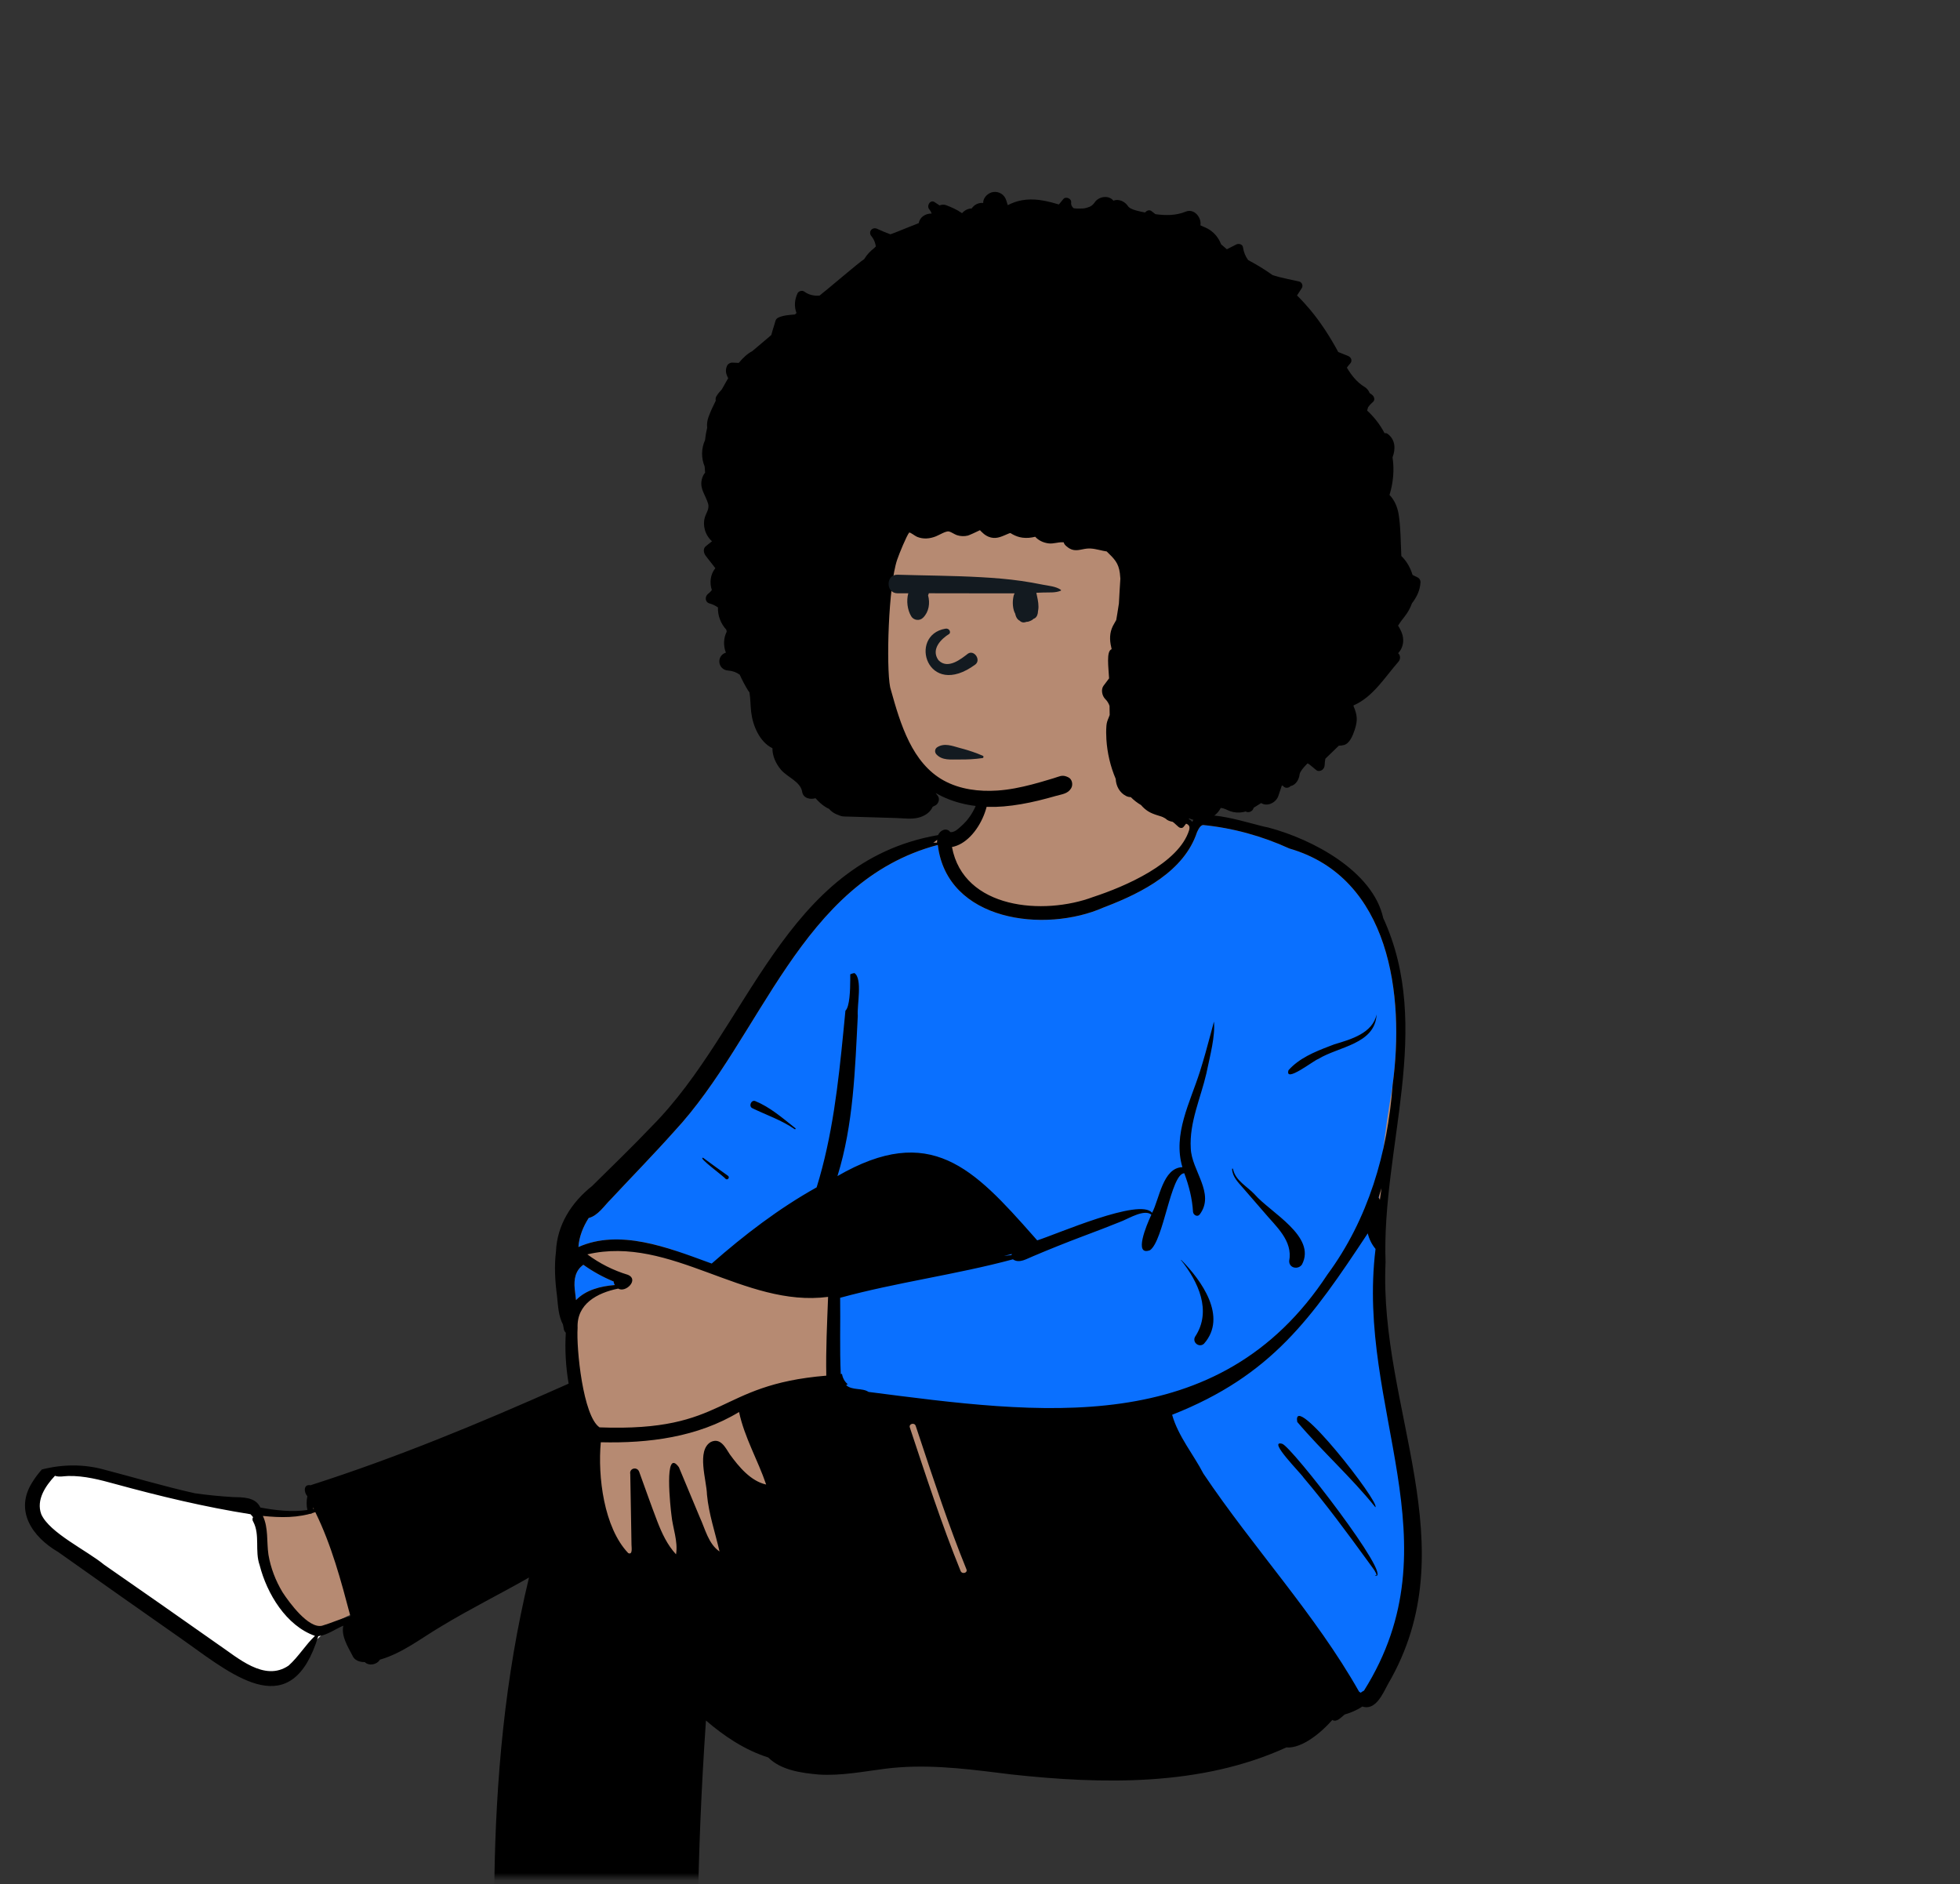
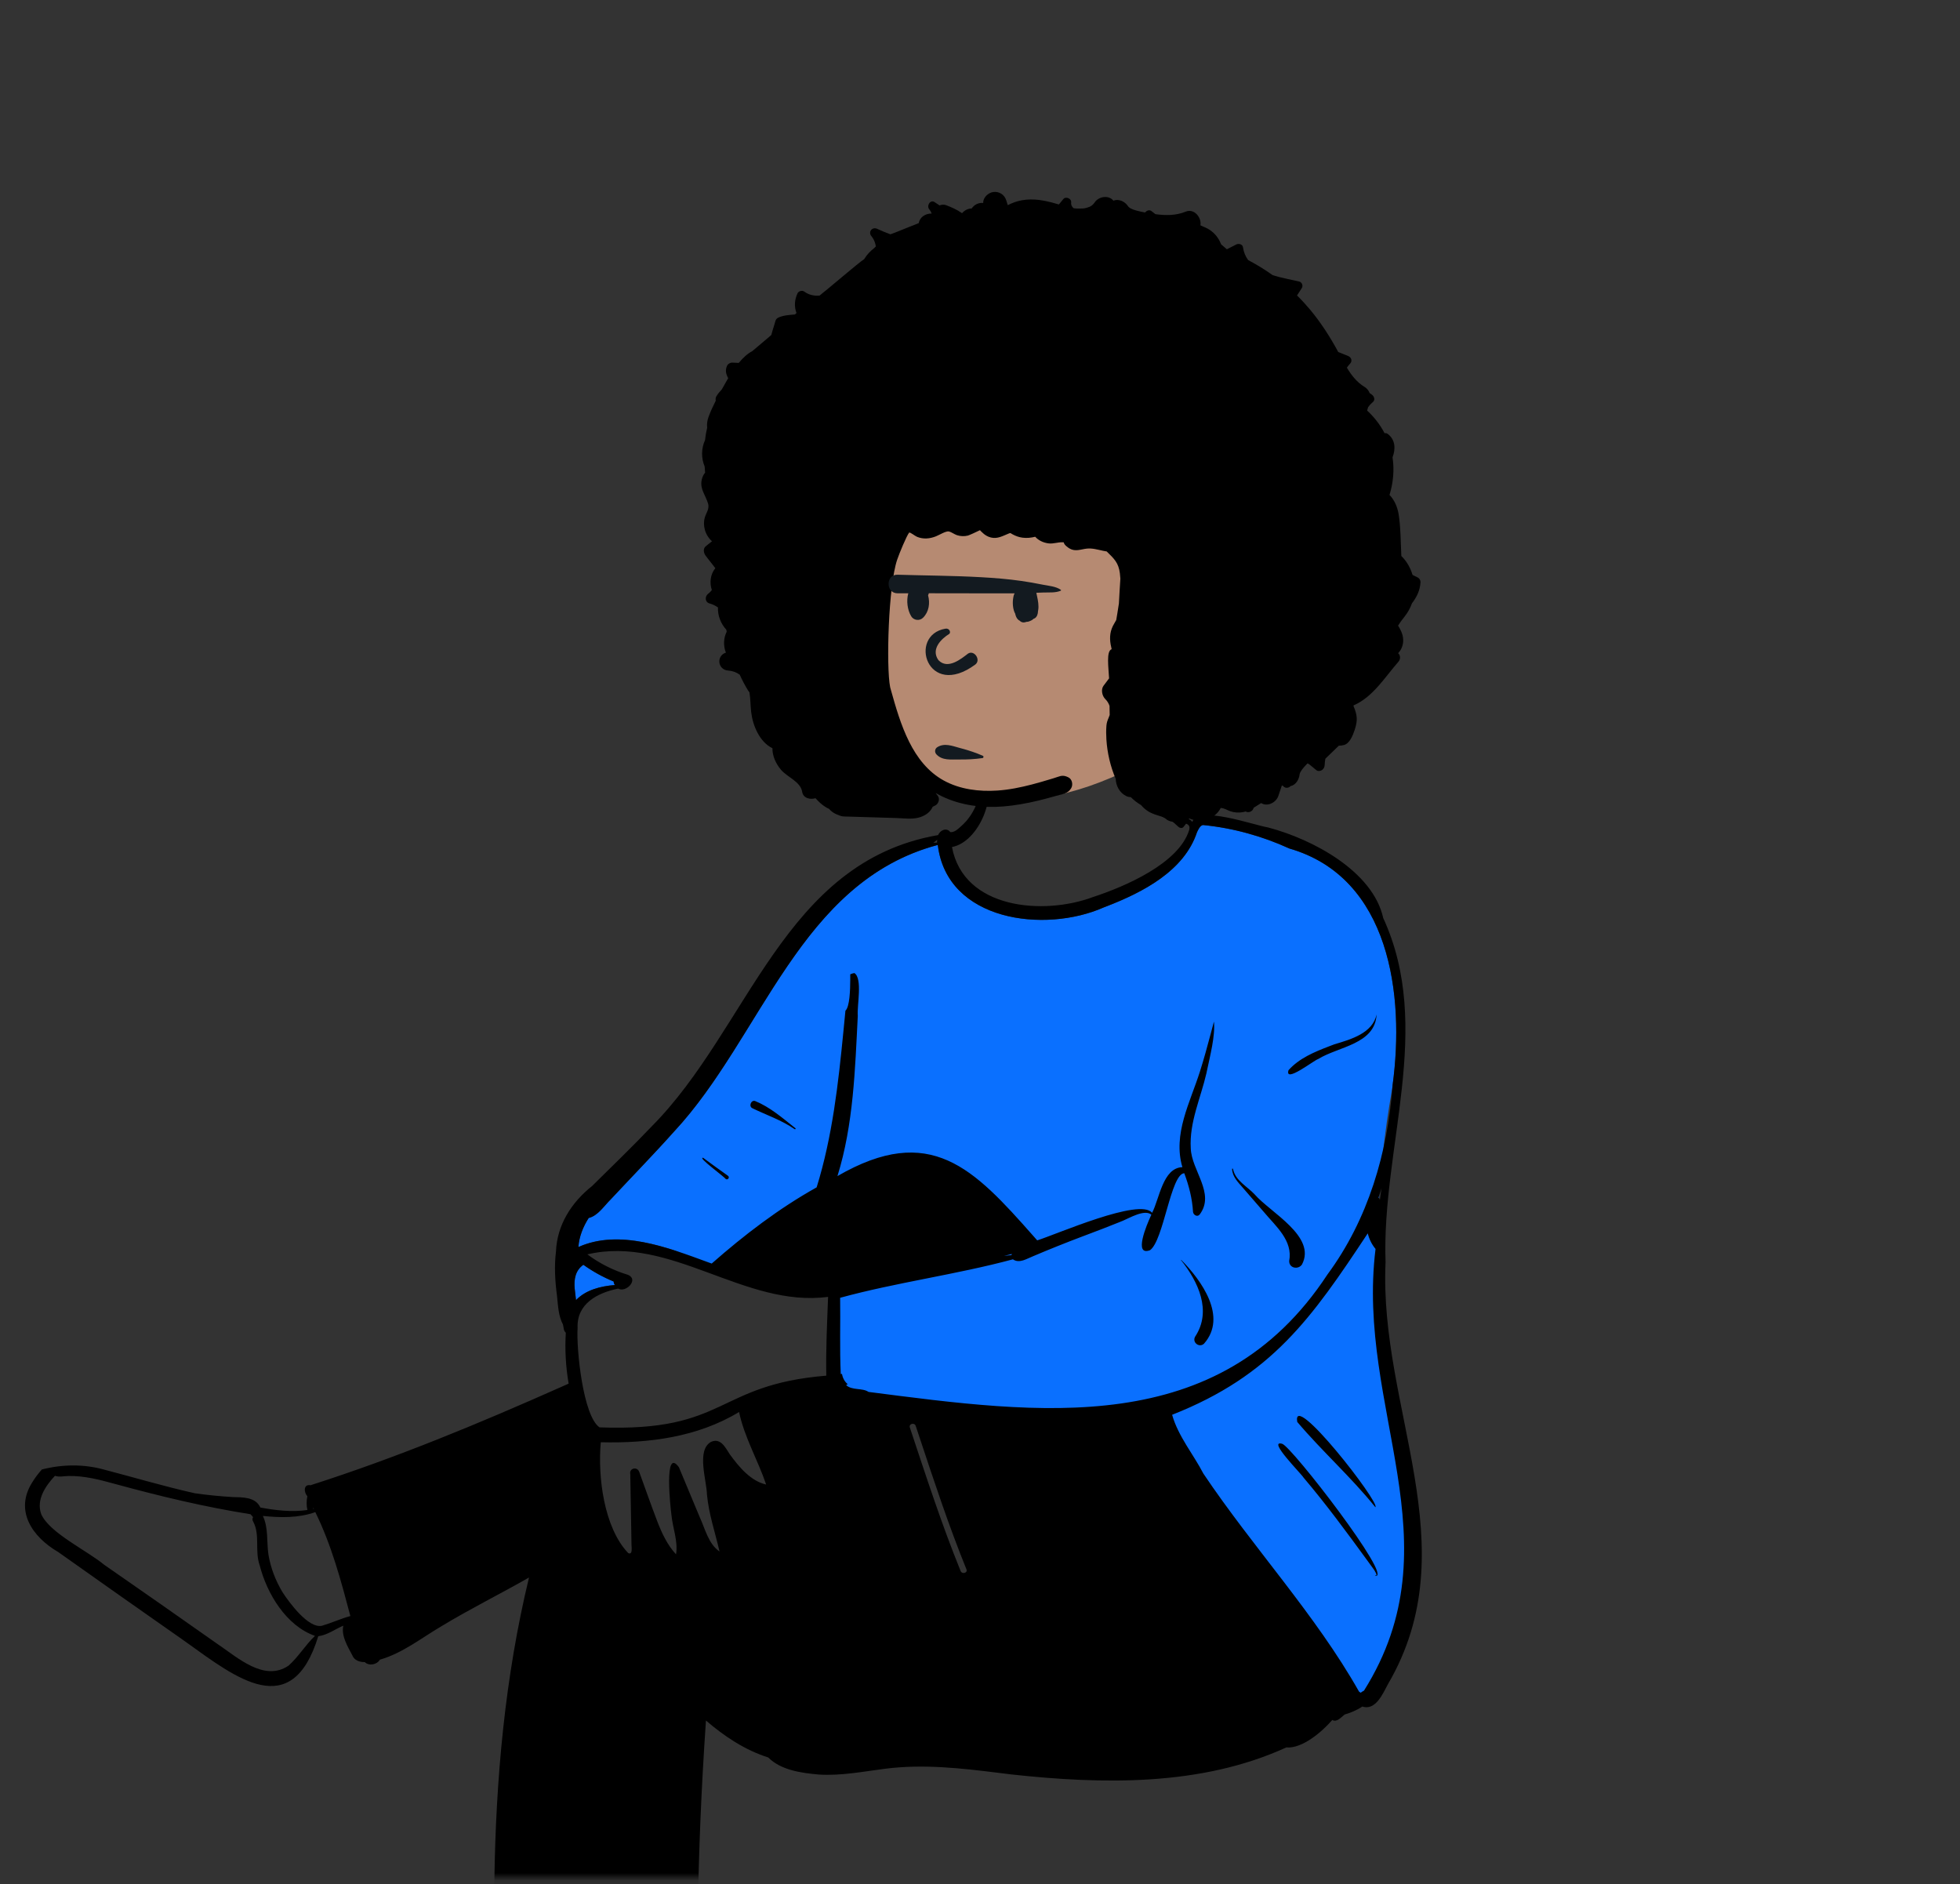
<svg xmlns="http://www.w3.org/2000/svg" width="259" height="249" viewBox="0 0 259 249" fill="none">
  <rect x="0" y="0" width="259" height="249" fill="#333333" stroke="none" />
  <mask id="mask0" mask-type="alpha" maskUnits="userSpaceOnUse" x="0" y="0" width="259" height="249">
    <path d="M0 10C0 4.477 4.477 0 10 0H209C236.614 0 259 22.386 259 50V198.122C259 225.736 236.614 248.122 209 248.122H50C22.386 248.122 0 225.736 0 198.122V10Z" fill="#DDE9FB" />
  </mask>
  <g mask="url(#mask0)">
-     <path fill-rule="evenodd" clip-rule="evenodd" d="M5.649 194.662C6.64 194.378 7.879 194.305 8.964 194.253C12.798 194.028 16.707 195.853 20.467 196.676C22.113 197.082 23.855 197.56 25.616 197.917C27.18 198.129 28.796 198.288 30.421 198.389C31.734 198.428 33.263 198.328 33.711 199.707C36.352 200.218 38.689 200.43 41.205 199.996C40.97 199.195 40.835 198.358 41.079 197.496C40.956 197.291 40.789 197.015 40.699 196.828H41.002C45.419 195.063 50.196 193.857 54.637 192.027C60.433 189.941 68.969 185.911 75.666 183.158C75.212 180.675 75.044 178.153 75.237 175.7L74.967 175.483C74.879 175.001 74.742 174.424 74.493 173.988C74.177 173.15 74.169 172.008 74.044 171.062C73.782 169.211 73.608 166.425 74.084 164.228C74.292 161.248 76.303 158.951 78.472 157.108C81.135 154.479 83.801 151.913 86.4 149.181C100.788 134.535 101.925 116.088 124.448 110.481L124.459 110.394C124.636 110.196 124.709 110.039 124.911 110.352C125.655 110.067 126.582 110.091 127.205 109.61C128.31 108.603 129.095 107.44 129.608 106.061C130.003 103.453 129.723 99.433 132.011 97.764C134.552 96.244 148.055 95.162 149.219 98.486C149.942 99.163 150.27 100.024 150.496 101.078C151.249 102.499 151.723 104.075 152.481 105.518C154.092 108.754 155.137 108.037 157.981 108.776C158.29 108.089 159.228 108.228 159.911 108.327C168.183 109.488 178.269 112.657 181.811 120.421L181.51 120.383C187.624 131.854 183.659 146.441 182.565 158.597C181.681 169.402 182.692 180.259 185.096 190.338C188.046 201.03 188.216 212.99 182.362 222.668C181.767 223.776 181.042 225.342 179.76 224.647C179.058 225.177 178.269 225.543 177.179 225.863C176.879 226.08 176.567 226.446 176.253 226.602C176.238 226.623 175.732 226.332 175.705 226.324C174.748 227.688 122.198 232.246 116.745 232.953C111.941 233.532 105.592 235.009 101.677 231.548C98.441 230.625 95.056 228.222 92.47 225.835C90.901 248.559 90.033 295.098 88.633 295.422C88.02 295.629 87.193 295.878 86.5 296.076C86.496 297.709 86.374 299.564 86.503 301.169C86.718 302.982 87.262 305.122 87.509 307.027C88.568 306.957 88.879 308.018 89.003 308.738C89.917 314.692 89.89 319.491 89.824 326.035C79.073 332.359 66.472 335.837 54.375 339.924C53.216 340.793 50.706 339.853 49.367 339.618C44.722 338.704 39.444 336.003 40.617 331.05C41.475 327.32 45.08 325.174 48.114 322.98C51.434 320.578 54.933 318.179 57.986 315.319C60.435 313.015 62.264 311.228 64.307 308.628C65.213 307.418 66.179 305.432 67.397 304.54C66.11 303.015 68.711 304.445 69.696 304.533C70.275 301.81 70.993 299.195 71.853 296.583L71.017 296.62C68.272 294.06 66.733 281.769 66.541 278.122C65.165 254.351 65.198 226.953 70.718 206.934C66.525 209.512 61.927 211.666 57.757 214.216C55.127 215.755 52.459 217.891 49.511 218.637C49.319 219.187 48.616 219.401 48.233 218.862C47.705 218.927 47.025 218.709 46.967 218.468C46.428 217.367 45.646 216.179 45.74 214.982C45.74 214.982 46.464 213.305 46.464 213.305C44.842 213.963 43.079 215.349 41.347 215.476C37.85 227.137 30.96 220.604 24.329 216.066C20.328 213.274 15.951 210.19 11.74 207.213C8.167 204.375 1.191 201.682 4.611 196.06" fill="#B68A72" />
    <path fill-rule="evenodd" clip-rule="evenodd" d="M158.282 109.747C158.451 109.409 158.653 109.082 158.964 109.017C162.887 109.403 166.773 110.471 170.379 112.121C183.707 115.964 185.629 131.547 184.026 143.355C184.01 143.57 183.934 144.023 183.819 144.704C183.255 148.05 181.762 156.914 181.906 170.3C181.964 175.647 183.247 181.236 184.524 186.795C185.798 192.338 187.064 197.853 187.102 203.07C187.171 212.66 182.404 221.425 180.55 223.614C177.002 227.807 170.507 218.771 163.254 208.679C155.465 197.841 146.8 185.785 139.968 187.589C136.101 188.61 116.808 186.898 110.487 185.177C110.062 185.062 110.125 179.989 110.177 175.799C110.214 172.809 110.246 170.269 110.09 170.3C103.854 171.557 93.799 167.228 90.231 165.692C89.619 165.428 89.198 165.247 89.02 165.19C84.84 163.855 80.382 163.018 76.433 164.781C76.523 163.413 77.052 162.104 77.789 160.947C78.699 160.722 79.376 159.955 80.023 159.221C80.25 158.963 80.474 158.71 80.703 158.485C81.674 157.443 82.654 156.41 83.635 155.376C85.47 153.44 87.306 151.504 89.083 149.513C92.991 145.314 96.144 140.209 99.302 135.097C105.541 124.995 111.798 114.867 123.924 111.649C125.131 121.747 138.065 123.358 145.86 119.902L146.155 119.789L146.447 119.676C151.218 117.807 156.51 114.999 158.177 109.966L158.248 109.818L158.282 109.747ZM75.943 170.3C75.823 169.016 76.043 167.868 77.086 167.126C78.335 168.016 79.674 168.756 81.092 169.339C81.087 169.502 81.167 169.677 81.239 169.805C79.372 169.953 77.427 170.435 76.117 171.795C76.053 171.298 75.991 170.799 75.943 170.3Z" fill="#0A70FF" />
-     <path fill-rule="evenodd" clip-rule="evenodd" d="M67.244 304.976L67.068 305.223C60.634 314.238 53.516 321.025 45.962 324.5L45.708 324.616L45.684 324.63C43.53 325.886 41.743 327.878 41.041 329.924C40.221 332.318 40.915 334.576 43.246 336.226L43.317 336.276L43.329 336.284C46.263 338.199 49.725 339.39 53.126 339.628L53.252 339.636L53.417 339.646L53.558 339.56C54.46 339.004 55.328 338.684 57.181 338.153L57.962 337.93L58.285 337.835L58.445 337.788C59.121 337.585 59.575 337.431 60.05 337.239L60.201 337.177L60.706 337.007C69.777 333.938 78.737 330.423 87.556 326.477L88.074 326.245L88.869 325.886L88.887 325.573C89.291 318.717 89.274 313.245 88.7 308.089L88.681 307.921L87.646 308.019C87.798 310.029 85.784 311.729 83.881 311.088L83.823 311.068L83.797 311.059L83.718 311.034C83.181 310.862 82.736 310.612 81.943 310.073L81.356 309.672L81.207 309.572L81.099 309.5C81.046 309.466 80.996 309.434 80.944 309.401L80.871 309.355C77.614 307.319 74.107 305.946 70.546 305.363C70.252 305.309 69.949 305.264 69.618 305.222L69.251 305.179L68.874 305.139L67.703 305.025L67.244 304.976ZM7.114 194.41L6.881 194.659C6.109 195.484 5.524 196.293 5.153 197.127C4.691 198.167 4.593 199.198 4.938 200.194L4.965 200.271L4.972 200.286C5.551 201.614 6.909 202.788 9.509 204.5L9.904 204.758C10.32 205.028 11.444 205.752 11.784 205.977L11.934 206.077C12.545 206.485 13.005 206.815 13.372 207.115L13.433 207.165L14.302 207.769L16.09 209.012L17.416 209.935L18.329 210.572C21.818 213.004 25.186 215.366 28.476 217.687L28.643 217.8L28.774 217.89L28.963 218.022L29.23 218.211L30.115 218.843L30.292 218.968L30.466 219.091L30.643 219.213L30.822 219.335L30.997 219.454C32.796 220.657 34.122 221.253 35.534 221.335C36.539 221.394 37.487 221.146 38.368 220.561L38.431 220.519L38.458 220.5L38.553 220.415L38.632 220.343L38.71 220.27L38.786 220.198C39.191 219.807 39.559 219.384 40.136 218.67L40.623 218.065L40.817 217.826L40.961 217.652L41.063 217.529C41.379 217.153 41.619 216.891 41.891 216.627L41.981 216.54L42.594 215.956L41.794 215.675C38.568 214.542 35.93 210.94 34.846 206.816L34.808 206.668L34.8 206.645C34.604 206.095 34.533 205.531 34.514 204.61L34.505 203.908L34.5 203.676L34.496 203.52L34.491 203.367C34.45 202.264 34.328 201.637 33.979 200.942L33.935 200.855L33.92 200.827L33.902 200.802C33.88 200.77 33.878 200.765 33.887 200.749L34.071 200.437L33.853 200.159C33.756 200.036 33.65 199.914 33.526 199.784L33.472 199.728L33.352 199.603L33.18 199.576C27.782 198.723 22.241 197.467 15.64 195.67L14.975 195.488L14.644 195.399L14.421 195.34L14.2 195.282C12.016 194.715 10.683 194.497 9.158 194.516L9.028 194.518C8.887 194.521 8.767 194.529 8.563 194.547L8.352 194.567L8.255 194.575L8.161 194.582C7.818 194.605 7.636 194.592 7.457 194.532L7.435 194.525L7.114 194.41Z" fill="white" />
-     <path fill-rule="evenodd" clip-rule="evenodd" d="M155.949 108.064C152.572 107.244 151.995 99.157 149.955 100.309C148.777 101.333 150.705 103.265 151.046 104.42L151.196 104.714C151.888 106.06 152.67 107.402 154.034 108.178C154.91 109.099 157.53 108.194 157.145 109.662C155.8 114.086 148.661 117.15 144.453 118.527C137.913 120.981 127.333 120.15 125.796 111.926C129.383 111.27 132.036 104.805 129.825 102.114C129.749 104.728 129.034 107.426 126.979 109.198L126.866 109.302C126.504 109.631 126.036 110.025 125.569 109.951C125.114 109.318 124.231 109.679 123.971 110.347C103.546 113.873 98.996 135.875 86.133 148.826C83.564 151.527 80.878 154.114 78.227 156.734C75.519 158.88 73.603 161.871 73.469 165.384C73.227 167.337 73.347 169.293 73.606 171.249L73.624 171.426C73.744 172.639 73.815 173.941 74.393 175.018C74.493 175.383 74.452 175.844 74.768 176.101C74.63 178.334 74.762 180.606 75.14 182.832L74.154 183.271C63.31 188.095 52.341 192.642 41.034 196.258C40.068 196.082 40.147 197.205 40.614 197.715C40.491 198.315 40.478 198.939 40.623 199.532C38.552 199.829 36.449 199.582 34.405 199.205C33.758 197.783 32.041 197.859 30.712 197.819C29.062 197.716 27.415 197.555 25.777 197.326C21.74 196.426 17.776 195.241 13.779 194.199C11.104 193.448 8.219 193.483 5.535 194.175C5.08 194.685 4.659 195.23 4.303 195.809C1.85 199.608 4.267 203.089 7.691 205.084C13.185 208.973 18.68 212.858 24.199 216.711L24.599 216.997C31.165 221.69 38.551 227.631 42.057 216.208C43.236 216.07 44.268 215.28 45.366 214.814C45.071 216.184 45.953 217.569 46.561 218.744C46.823 219.414 47.539 219.634 48.2 219.628C48.765 220.183 49.827 219.964 50.197 219.307C53.199 218.449 55.678 216.445 58.335 214.889C62.112 212.598 66.075 210.644 69.906 208.45C63.541 234.771 65.098 262.188 66.792 288.98L66.804 289.222C67.014 293.134 67.912 294.984 71.16 297.382C70.594 299.106 70.088 300.837 69.702 302.611C69.566 303.022 68.938 302.635 68.933 303.2C67.779 302.93 65.434 303.219 66.252 304.813C63.935 306.755 62.366 309.386 60.335 311.6C56.758 315.882 52.082 319.069 47.497 322.21C36.957 327.573 36.353 336.868 48.685 340.044L48.808 340.073C50.506 340.481 52.552 341.414 54.198 340.628C56.66 340.155 59.104 339.196 61.514 338.466C71.215 335.26 80.704 331.506 89.897 327.191C90.231 327.034 90.419 326.676 90.428 326.318C90.326 323.357 91.13 307.134 88.057 306.785C87.371 303.471 87.263 300.05 87.387 296.667C88.385 296.354 89.393 296.052 90.425 295.856C91.428 295.54 92.996 295.47 93.667 294.658C93.909 294.571 94.086 294.356 94.049 294.016C93.507 288.932 93.095 283.835 92.794 278.731C91.766 261.615 92.115 244.446 93.287 227.349C95.701 229.433 98.451 231.259 101.514 232.23C103.204 233.922 105.915 234.284 108.222 234.489C111.189 234.673 114.104 234.081 117.033 233.713C122.005 233.087 126.943 233.641 131.88 234.254L133.567 234.464C145.652 235.788 158.713 236.062 169.977 230.903C172.098 231.091 174.731 228.802 176.054 227.272C176.638 227.633 177.212 226.929 177.678 226.558C178.446 226.325 179.317 225.991 180.015 225.502C181.784 226.08 182.738 223.786 183.41 222.539C194.074 204.301 182.197 186.147 183.091 166.807C182.55 151.645 189.475 135.848 182.782 121.306C181.428 115.152 173.509 110.899 167.549 109.335C165.628 109.018 158.356 106.392 157.556 108.6C157.177 108.103 156.53 108.066 155.949 108.064ZM67.491 305.524C68.49 305.631 69.465 305.692 70.452 305.873C74.058 306.464 77.497 307.858 80.595 309.795C81.599 310.42 82.494 311.207 83.646 311.555C86.012 312.413 88.338 310.283 88.164 307.979C88.824 313.768 88.711 319.724 88.368 325.542C79.113 329.724 69.65 333.452 60.016 336.691C57.846 337.599 55.277 337.89 53.285 339.118C49.887 338.904 46.467 337.712 43.613 335.849C38.879 332.569 42.022 327.366 45.946 325.077C54.584 321.184 61.937 313.305 67.491 305.524ZM86.417 296.962C86.598 298.678 85.293 301.351 85.477 304.771C85.618 305.839 85.952 306.958 85.836 308.03C85.305 312.007 80.993 306.953 79.211 306.399C76.681 305.01 73.932 304.064 71.107 303.547C71.124 302.63 71.733 302.263 71.812 301.357C71.927 300.022 71.921 298.739 71.981 297.391C75.656 299.06 82.52 297.88 86.417 296.962ZM66.62 305.264C66.684 305.307 66.751 305.343 66.821 305.375C66.31 305.993 65.868 306.678 65.262 307.21L65.52 306.81C65.865 306.276 66.218 305.745 66.62 305.264ZM180.74 162.975C180.925 163.727 181.263 164.433 181.768 165.034C179.159 186.156 192.58 203.764 180.241 223.402C180.085 223.475 179.943 223.565 179.805 223.678C179.733 223.63 179.66 223.579 179.589 223.528C173.806 213.308 165.573 204.492 159.014 194.712C157.755 192.257 155.682 189.786 154.888 186.949C168.071 181.751 173.336 174.166 180.74 162.975ZM7.26 195.013C7.819 195.212 8.441 195.048 9.037 195.037C11.155 194.992 13.224 195.544 15.25 196.101C21.141 197.71 27.063 199.135 33.098 200.088C33.22 200.214 33.337 200.342 33.443 200.478C33.338 200.655 33.322 200.876 33.474 201.096C34.384 202.833 33.648 204.959 34.31 206.819C35.268 210.583 37.817 214.828 41.622 216.164C40.353 217.372 39.444 218.926 38.137 220.091C34.925 222.289 31.387 219.012 28.765 217.255C23.772 213.733 18.766 210.235 13.747 206.752C11.498 204.89 6.524 202.544 5.448 200.078C4.758 198.188 6.013 196.346 7.26 195.013ZM41.667 199.812C43.816 204.189 45.056 208.843 46.298 213.542C45.007 213.897 43.818 214.453 42.549 214.826C40.762 215.227 38.239 211.778 37.343 210.409C36.419 208.878 35.772 207.196 35.472 205.433C35.219 203.707 35.489 201.914 34.737 200.315C37.065 200.553 39.427 200.603 41.667 199.812ZM169.428 190.781C167.41 190.216 172.001 194.775 172.265 195.262C175.25 198.782 177.985 202.499 180.699 206.229L181.522 207.36C181.601 207.475 182.146 208.279 181.752 208.177C181.716 208.168 181.699 208.215 181.728 208.235C184.237 208.678 170.638 191.091 169.428 190.781ZM120.229 188.628C120.066 188.137 120.841 187.927 121.004 188.416L121.519 189.963C123.46 195.809 125.389 201.663 127.71 207.372C127.904 207.851 127.128 208.06 126.935 207.586C124.411 201.373 122.349 194.989 120.229 188.628ZM97.663 186.582C98.37 189.936 100.158 192.96 101.242 196.166C99.207 195.717 97.638 193.823 96.452 192.193L96.416 192.139C95.856 191.278 95.205 189.934 93.934 190.541C92.004 191.661 93.386 195.632 93.422 197.514C93.667 200.094 94.507 202.508 95.08 205.014C93.608 204.01 93.186 202.03 92.469 200.487L89.709 193.875C87.68 191.098 88.622 199.412 88.727 200.197C88.892 201.92 89.619 203.654 89.334 205.39C88.189 204.16 87.469 202.615 86.863 201.047C86.023 198.866 85.256 196.658 84.457 194.463C84.18 193.76 83.133 194.006 83.285 194.781C83.336 197.272 83.377 199.763 83.417 202.254L83.447 204.123C83.452 204.477 83.627 205.511 83.015 205.225C79.798 201.853 78.973 195.109 79.391 190.579C85.716 190.731 92.168 189.912 97.663 186.582ZM41.383 199.163C41.41 199.246 41.44 199.329 41.469 199.411C41.451 199.415 41.432 199.419 41.413 199.424C41.402 199.336 41.391 199.25 41.383 199.163ZM181.746 199.163C182.448 198.646 170.657 183.526 171.421 187.891C174.71 191.778 178.546 195.184 181.746 199.163ZM77.614 165.752C88.641 163.165 98.352 172.83 109.426 171.369C109.298 174.831 109.119 178.316 109.189 181.779C94.484 182.991 96.157 189.242 79.228 188.612C77.04 187.149 76.142 178.18 76.326 175.473C76.185 172.272 78.943 170.835 81.691 170.273C82.684 170.872 84.465 169.086 82.991 168.458C81.05 167.875 79.235 166.958 77.614 165.752ZM158.964 109.017C162.887 109.403 166.773 110.471 170.379 112.121C183.707 115.964 185.629 131.547 184.026 143.355C183.362 152.335 180.798 161.117 175.407 168.419C161.055 190.279 137.285 186.818 114.769 183.927C113.957 183.363 112.582 183.763 111.8 183.018C111.881 182.99 111.955 182.951 112.018 182.903C111.642 182.61 111.351 182.096 111.265 181.55L111.102 181.566C110.943 178.176 111.071 174.852 111.019 171.489C118.418 169.462 126.352 168.426 133.85 166.408C134.702 167.002 135.685 166.319 136.518 165.996C138.676 165.079 140.853 164.208 143.047 163.379L143.595 163.172C145.025 162.637 146.454 162.088 147.87 161.516L148.401 161.3C149.212 160.969 151.261 159.742 152.146 160.508L152.075 160.662C151.55 161.806 149.742 166.038 151.965 165.201C153.77 163.935 154.705 155.108 156.493 155.03C157.108 156.673 157.548 158.379 157.649 160.136C157.685 160.531 158.205 160.864 158.518 160.495C160.638 157.706 157.435 154.669 157.35 151.725C157.148 148.302 158.664 145.1 159.419 141.824L159.466 141.598C159.909 139.472 160.598 136.896 160.415 134.989L159.975 136.644C159.534 138.3 159.082 139.956 158.563 141.588C157.276 145.665 154.952 149.866 156.244 154.229C153.653 154.315 153.215 158.399 152.242 160.264C150.667 158.224 139.587 163.117 137.059 163.902L136.572 163.349C128.653 154.381 122.937 148.312 110.664 155.406C112.785 148.575 112.989 141.319 113.351 134.226C113.227 132.876 114.008 129.316 112.907 128.58C112.716 128.608 112.53 128.665 112.354 128.742L112.354 129.441C112.349 130.796 112.286 133.042 111.717 133.552L111.456 136.234C110.773 143.208 109.998 150.176 107.913 156.896C102.908 159.691 98.341 163.191 94.045 166.966L93.556 166.788C88.247 164.846 81.86 162.358 76.433 164.781C76.523 163.413 77.052 162.104 77.789 160.947C79.019 160.643 79.824 159.347 80.704 158.485C83.493 155.492 86.357 152.567 89.083 149.513C100.713 137.016 105.661 116.496 123.924 111.649C125.131 121.747 138.065 123.358 145.859 119.902L146.155 119.789C151 117.921 156.476 115.102 158.177 109.966L158.248 109.818C158.423 109.455 158.632 109.086 158.964 109.017ZM156.09 166.482C156.076 166.467 156.048 166.488 156.06 166.505C158.331 169.351 160.179 173.233 157.922 176.634C157.505 177.399 158.48 178.134 159.104 177.551C162.236 173.998 158.761 169.182 156.09 166.482ZM77.086 167.126C78.334 168.016 79.673 168.756 81.092 169.339C81.087 169.502 81.167 169.677 81.239 169.805C79.372 169.953 77.427 170.435 76.117 171.795C76.053 171.298 75.991 170.799 75.943 170.3C75.822 169.016 76.042 167.868 77.086 167.126ZM162.951 154.543L162.937 154.474C162.926 154.397 162.808 154.391 162.812 154.474C162.855 155.492 163.596 156.216 164.224 156.94C165.155 158.015 166.087 159.09 167.019 160.164C168.577 162.037 170.873 163.919 170.356 166.632C170.347 167.595 171.556 167.802 172.046 167.093C173.997 163.378 167.857 160.216 165.787 157.819C164.815 156.781 163.283 156.018 162.951 154.543ZM133.716 165.699C133.686 165.745 133.666 165.795 133.655 165.847C133.328 165.881 133.002 165.919 132.676 165.958L133.716 165.699ZM182.555 157.008C182.497 157.397 182.443 157.786 182.39 158.175L182.339 158.565L182.331 158.531C182.304 158.43 182.254 158.342 182.188 158.272L182.166 158.249C182.301 157.838 182.431 157.424 182.555 157.008ZM92.912 152.99C92.129 152.906 95.675 155.452 95.871 155.767C96.156 156.016 96.49 155.575 96.185 155.36C95.084 154.583 93.998 153.787 92.912 152.99ZM99.809 145.5C99.265 145.277 98.895 146.183 99.411 146.435C101.292 147.354 103.281 148.004 105.014 149.213C105.09 149.266 105.186 149.143 105.114 149.086L104.905 148.922C103.309 147.655 101.714 146.279 99.809 145.5ZM181.906 134.051C181.38 136.524 178.536 137.336 176.329 137.994L175.639 138.257C173.69 139.002 171.671 139.84 170.268 141.415C169.719 143.191 173.641 140.097 174.188 139.94C176.866 138.281 181.705 138 181.906 134.051ZM123.844 110.963C123.829 111.088 123.822 111.217 123.818 111.345C123.653 111.345 123.489 111.346 123.324 111.352C123.516 111.239 123.692 111.111 123.844 110.963Z" fill="black" />
+     <path fill-rule="evenodd" clip-rule="evenodd" d="M155.949 108.064C152.572 107.244 151.995 99.157 149.955 100.309C148.777 101.333 150.705 103.265 151.046 104.42L151.196 104.714C151.888 106.06 152.67 107.402 154.034 108.178C154.91 109.099 157.53 108.194 157.145 109.662C155.8 114.086 148.661 117.15 144.453 118.527C137.913 120.981 127.333 120.15 125.796 111.926C129.383 111.27 132.036 104.805 129.825 102.114C129.749 104.728 129.034 107.426 126.979 109.198L126.866 109.302C126.504 109.631 126.036 110.025 125.569 109.951C125.114 109.318 124.231 109.679 123.971 110.347C103.546 113.873 98.996 135.875 86.133 148.826C83.564 151.527 80.878 154.114 78.227 156.734C75.519 158.88 73.603 161.871 73.469 165.384C73.227 167.337 73.347 169.293 73.606 171.249L73.624 171.426C73.744 172.639 73.815 173.941 74.393 175.018C74.493 175.383 74.452 175.844 74.768 176.101C74.63 178.334 74.762 180.606 75.14 182.832L74.154 183.271C63.31 188.095 52.341 192.642 41.034 196.258C40.068 196.082 40.147 197.205 40.614 197.715C40.491 198.315 40.478 198.939 40.623 199.532C38.552 199.829 36.449 199.582 34.405 199.205C33.758 197.783 32.041 197.859 30.712 197.819C29.062 197.716 27.415 197.555 25.777 197.326C21.74 196.426 17.776 195.241 13.779 194.199C11.104 193.448 8.219 193.483 5.535 194.175C5.08 194.685 4.659 195.23 4.303 195.809C1.85 199.608 4.267 203.089 7.691 205.084C13.185 208.973 18.68 212.858 24.199 216.711L24.599 216.997C31.165 221.69 38.551 227.631 42.057 216.208C43.236 216.07 44.268 215.28 45.366 214.814C45.071 216.184 45.953 217.569 46.561 218.744C46.823 219.414 47.539 219.634 48.2 219.628C48.765 220.183 49.827 219.964 50.197 219.307C53.199 218.449 55.678 216.445 58.335 214.889C62.112 212.598 66.075 210.644 69.906 208.45C63.541 234.771 65.098 262.188 66.792 288.98L66.804 289.222C67.014 293.134 67.912 294.984 71.16 297.382C70.594 299.106 70.088 300.837 69.702 302.611C69.566 303.022 68.938 302.635 68.933 303.2C67.779 302.93 65.434 303.219 66.252 304.813C63.935 306.755 62.366 309.386 60.335 311.6C56.758 315.882 52.082 319.069 47.497 322.21C36.957 327.573 36.353 336.868 48.685 340.044L48.808 340.073C50.506 340.481 52.552 341.414 54.198 340.628C56.66 340.155 59.104 339.196 61.514 338.466C71.215 335.26 80.704 331.506 89.897 327.191C90.231 327.034 90.419 326.676 90.428 326.318C90.326 323.357 91.13 307.134 88.057 306.785C87.371 303.471 87.263 300.05 87.387 296.667C88.385 296.354 89.393 296.052 90.425 295.856C91.428 295.54 92.996 295.47 93.667 294.658C93.909 294.571 94.086 294.356 94.049 294.016C93.507 288.932 93.095 283.835 92.794 278.731C91.766 261.615 92.115 244.446 93.287 227.349C95.701 229.433 98.451 231.259 101.514 232.23C103.204 233.922 105.915 234.284 108.222 234.489C111.189 234.673 114.104 234.081 117.033 233.713C122.005 233.087 126.943 233.641 131.88 234.254L133.567 234.464C145.652 235.788 158.713 236.062 169.977 230.903C172.098 231.091 174.731 228.802 176.054 227.272C176.638 227.633 177.212 226.929 177.678 226.558C178.446 226.325 179.317 225.991 180.015 225.502C181.784 226.08 182.738 223.786 183.41 222.539C194.074 204.301 182.197 186.147 183.091 166.807C182.55 151.645 189.475 135.848 182.782 121.306C181.428 115.152 173.509 110.899 167.549 109.335C165.628 109.018 158.356 106.392 157.556 108.6C157.177 108.103 156.53 108.066 155.949 108.064ZM67.491 305.524C68.49 305.631 69.465 305.692 70.452 305.873C74.058 306.464 77.497 307.858 80.595 309.795C86.012 312.413 88.338 310.283 88.164 307.979C88.824 313.768 88.711 319.724 88.368 325.542C79.113 329.724 69.65 333.452 60.016 336.691C57.846 337.599 55.277 337.89 53.285 339.118C49.887 338.904 46.467 337.712 43.613 335.849C38.879 332.569 42.022 327.366 45.946 325.077C54.584 321.184 61.937 313.305 67.491 305.524ZM86.417 296.962C86.598 298.678 85.293 301.351 85.477 304.771C85.618 305.839 85.952 306.958 85.836 308.03C85.305 312.007 80.993 306.953 79.211 306.399C76.681 305.01 73.932 304.064 71.107 303.547C71.124 302.63 71.733 302.263 71.812 301.357C71.927 300.022 71.921 298.739 71.981 297.391C75.656 299.06 82.52 297.88 86.417 296.962ZM66.62 305.264C66.684 305.307 66.751 305.343 66.821 305.375C66.31 305.993 65.868 306.678 65.262 307.21L65.52 306.81C65.865 306.276 66.218 305.745 66.62 305.264ZM180.74 162.975C180.925 163.727 181.263 164.433 181.768 165.034C179.159 186.156 192.58 203.764 180.241 223.402C180.085 223.475 179.943 223.565 179.805 223.678C179.733 223.63 179.66 223.579 179.589 223.528C173.806 213.308 165.573 204.492 159.014 194.712C157.755 192.257 155.682 189.786 154.888 186.949C168.071 181.751 173.336 174.166 180.74 162.975ZM7.26 195.013C7.819 195.212 8.441 195.048 9.037 195.037C11.155 194.992 13.224 195.544 15.25 196.101C21.141 197.71 27.063 199.135 33.098 200.088C33.22 200.214 33.337 200.342 33.443 200.478C33.338 200.655 33.322 200.876 33.474 201.096C34.384 202.833 33.648 204.959 34.31 206.819C35.268 210.583 37.817 214.828 41.622 216.164C40.353 217.372 39.444 218.926 38.137 220.091C34.925 222.289 31.387 219.012 28.765 217.255C23.772 213.733 18.766 210.235 13.747 206.752C11.498 204.89 6.524 202.544 5.448 200.078C4.758 198.188 6.013 196.346 7.26 195.013ZM41.667 199.812C43.816 204.189 45.056 208.843 46.298 213.542C45.007 213.897 43.818 214.453 42.549 214.826C40.762 215.227 38.239 211.778 37.343 210.409C36.419 208.878 35.772 207.196 35.472 205.433C35.219 203.707 35.489 201.914 34.737 200.315C37.065 200.553 39.427 200.603 41.667 199.812ZM169.428 190.781C167.41 190.216 172.001 194.775 172.265 195.262C175.25 198.782 177.985 202.499 180.699 206.229L181.522 207.36C181.601 207.475 182.146 208.279 181.752 208.177C181.716 208.168 181.699 208.215 181.728 208.235C184.237 208.678 170.638 191.091 169.428 190.781ZM120.229 188.628C120.066 188.137 120.841 187.927 121.004 188.416L121.519 189.963C123.46 195.809 125.389 201.663 127.71 207.372C127.904 207.851 127.128 208.06 126.935 207.586C124.411 201.373 122.349 194.989 120.229 188.628ZM97.663 186.582C98.37 189.936 100.158 192.96 101.242 196.166C99.207 195.717 97.638 193.823 96.452 192.193L96.416 192.139C95.856 191.278 95.205 189.934 93.934 190.541C92.004 191.661 93.386 195.632 93.422 197.514C93.667 200.094 94.507 202.508 95.08 205.014C93.608 204.01 93.186 202.03 92.469 200.487L89.709 193.875C87.68 191.098 88.622 199.412 88.727 200.197C88.892 201.92 89.619 203.654 89.334 205.39C88.189 204.16 87.469 202.615 86.863 201.047C86.023 198.866 85.256 196.658 84.457 194.463C84.18 193.76 83.133 194.006 83.285 194.781C83.336 197.272 83.377 199.763 83.417 202.254L83.447 204.123C83.452 204.477 83.627 205.511 83.015 205.225C79.798 201.853 78.973 195.109 79.391 190.579C85.716 190.731 92.168 189.912 97.663 186.582ZM41.383 199.163C41.41 199.246 41.44 199.329 41.469 199.411C41.451 199.415 41.432 199.419 41.413 199.424C41.402 199.336 41.391 199.25 41.383 199.163ZM181.746 199.163C182.448 198.646 170.657 183.526 171.421 187.891C174.71 191.778 178.546 195.184 181.746 199.163ZM77.614 165.752C88.641 163.165 98.352 172.83 109.426 171.369C109.298 174.831 109.119 178.316 109.189 181.779C94.484 182.991 96.157 189.242 79.228 188.612C77.04 187.149 76.142 178.18 76.326 175.473C76.185 172.272 78.943 170.835 81.691 170.273C82.684 170.872 84.465 169.086 82.991 168.458C81.05 167.875 79.235 166.958 77.614 165.752ZM158.964 109.017C162.887 109.403 166.773 110.471 170.379 112.121C183.707 115.964 185.629 131.547 184.026 143.355C183.362 152.335 180.798 161.117 175.407 168.419C161.055 190.279 137.285 186.818 114.769 183.927C113.957 183.363 112.582 183.763 111.8 183.018C111.881 182.99 111.955 182.951 112.018 182.903C111.642 182.61 111.351 182.096 111.265 181.55L111.102 181.566C110.943 178.176 111.071 174.852 111.019 171.489C118.418 169.462 126.352 168.426 133.85 166.408C134.702 167.002 135.685 166.319 136.518 165.996C138.676 165.079 140.853 164.208 143.047 163.379L143.595 163.172C145.025 162.637 146.454 162.088 147.87 161.516L148.401 161.3C149.212 160.969 151.261 159.742 152.146 160.508L152.075 160.662C151.55 161.806 149.742 166.038 151.965 165.201C153.77 163.935 154.705 155.108 156.493 155.03C157.108 156.673 157.548 158.379 157.649 160.136C157.685 160.531 158.205 160.864 158.518 160.495C160.638 157.706 157.435 154.669 157.35 151.725C157.148 148.302 158.664 145.1 159.419 141.824L159.466 141.598C159.909 139.472 160.598 136.896 160.415 134.989L159.975 136.644C159.534 138.3 159.082 139.956 158.563 141.588C157.276 145.665 154.952 149.866 156.244 154.229C153.653 154.315 153.215 158.399 152.242 160.264C150.667 158.224 139.587 163.117 137.059 163.902L136.572 163.349C128.653 154.381 122.937 148.312 110.664 155.406C112.785 148.575 112.989 141.319 113.351 134.226C113.227 132.876 114.008 129.316 112.907 128.58C112.716 128.608 112.53 128.665 112.354 128.742L112.354 129.441C112.349 130.796 112.286 133.042 111.717 133.552L111.456 136.234C110.773 143.208 109.998 150.176 107.913 156.896C102.908 159.691 98.341 163.191 94.045 166.966L93.556 166.788C88.247 164.846 81.86 162.358 76.433 164.781C76.523 163.413 77.052 162.104 77.789 160.947C79.019 160.643 79.824 159.347 80.704 158.485C83.493 155.492 86.357 152.567 89.083 149.513C100.713 137.016 105.661 116.496 123.924 111.649C125.131 121.747 138.065 123.358 145.859 119.902L146.155 119.789C151 117.921 156.476 115.102 158.177 109.966L158.248 109.818C158.423 109.455 158.632 109.086 158.964 109.017ZM156.09 166.482C156.076 166.467 156.048 166.488 156.06 166.505C158.331 169.351 160.179 173.233 157.922 176.634C157.505 177.399 158.48 178.134 159.104 177.551C162.236 173.998 158.761 169.182 156.09 166.482ZM77.086 167.126C78.334 168.016 79.673 168.756 81.092 169.339C81.087 169.502 81.167 169.677 81.239 169.805C79.372 169.953 77.427 170.435 76.117 171.795C76.053 171.298 75.991 170.799 75.943 170.3C75.822 169.016 76.042 167.868 77.086 167.126ZM162.951 154.543L162.937 154.474C162.926 154.397 162.808 154.391 162.812 154.474C162.855 155.492 163.596 156.216 164.224 156.94C165.155 158.015 166.087 159.09 167.019 160.164C168.577 162.037 170.873 163.919 170.356 166.632C170.347 167.595 171.556 167.802 172.046 167.093C173.997 163.378 167.857 160.216 165.787 157.819C164.815 156.781 163.283 156.018 162.951 154.543ZM133.716 165.699C133.686 165.745 133.666 165.795 133.655 165.847C133.328 165.881 133.002 165.919 132.676 165.958L133.716 165.699ZM182.555 157.008C182.497 157.397 182.443 157.786 182.39 158.175L182.339 158.565L182.331 158.531C182.304 158.43 182.254 158.342 182.188 158.272L182.166 158.249C182.301 157.838 182.431 157.424 182.555 157.008ZM92.912 152.99C92.129 152.906 95.675 155.452 95.871 155.767C96.156 156.016 96.49 155.575 96.185 155.36C95.084 154.583 93.998 153.787 92.912 152.99ZM99.809 145.5C99.265 145.277 98.895 146.183 99.411 146.435C101.292 147.354 103.281 148.004 105.014 149.213C105.09 149.266 105.186 149.143 105.114 149.086L104.905 148.922C103.309 147.655 101.714 146.279 99.809 145.5ZM181.906 134.051C181.38 136.524 178.536 137.336 176.329 137.994L175.639 138.257C173.69 139.002 171.671 139.84 170.268 141.415C169.719 143.191 173.641 140.097 174.188 139.94C176.866 138.281 181.705 138 181.906 134.051ZM123.844 110.963C123.829 111.088 123.822 111.217 123.818 111.345C123.653 111.345 123.489 111.346 123.324 111.352C123.516 111.239 123.692 111.111 123.844 110.963Z" fill="black" />
    <path fill-rule="evenodd" clip-rule="evenodd" d="M115.317 76.584C116.206 65.731 118.915 56.118 131.645 55.708C137.389 55.759 143.253 56.981 148.535 59.24C161.375 65.682 165.449 89.222 154.137 98.697C154.204 98.735 154.22 98.846 154.141 98.9C151.804 100.473 149.206 101.767 146.604 102.855C139.674 105.787 131.516 107.06 124.448 103.88C113.662 99.287 113.5 86.508 115.317 76.584Z" fill="#B68A72" />
    <path fill-rule="evenodd" clip-rule="evenodd" d="M94.086 71.525C93.642 71.126 93.312 70.602 93.145 70.014C92.992 69.479 92.981 68.894 93.143 68.359C93.317 67.786 93.692 67.329 93.607 66.733C93.598 66.674 93.587 66.613 93.569 66.552C93.245 65.429 92.447 64.618 92.733 63.373C92.813 63.022 92.965 62.705 93.176 62.456C93.152 62.186 93.132 61.914 93.115 61.642C92.647 60.546 92.664 59.243 93.163 58.164C93.224 57.612 93.316 57.064 93.445 56.526C93.386 56.05 93.469 55.526 93.622 55.11C93.89 54.377 94.222 53.655 94.583 52.945C94.54 52.751 94.559 52.546 94.666 52.363C94.861 52.032 95.118 51.74 95.382 51.455C95.567 51.123 95.755 50.793 95.941 50.467C96.027 50.318 96.122 50.152 96.226 49.976C95.941 49.446 95.788 48.93 96.09 48.306C96.204 48.072 96.516 47.9 96.772 47.915C97.053 47.932 97.336 47.944 97.621 47.955C98.153 47.312 98.756 46.735 99.403 46.402C100.057 45.847 100.721 45.302 101.366 44.746C101.549 44.588 101.733 44.429 101.916 44.271C101.917 44.267 101.919 44.262 101.92 44.258C102.055 43.767 102.206 43.282 102.358 42.794C102.453 42.492 102.481 42.175 102.775 42.011C103.39 41.667 104.335 41.612 105.04 41.554C105.11 41.492 105.18 41.431 105.25 41.368C104.93 40.515 104.987 39.608 105.39 38.754C105.527 38.463 106.004 38.332 106.266 38.524C106.87 38.968 107.587 39.124 108.296 39.06C109.338 38.258 113.542 34.633 114.191 34.251C114.199 34.237 114.206 34.223 114.214 34.209C114.579 33.626 115.023 33.158 115.521 32.782C115.592 32.708 115.664 32.633 115.735 32.559C115.672 32.114 115.507 31.684 115.242 31.325C115.214 31.284 115.181 31.244 115.149 31.205C114.685 30.652 115.251 29.941 115.899 30.23C115.946 30.251 115.993 30.272 116.039 30.294C116.538 30.516 117.089 30.758 117.663 30.962C117.873 30.883 118.087 30.812 118.282 30.733L120.374 29.892C120.718 29.753 121.082 29.636 121.415 29.473C121.531 28.7 122.305 28.193 123.109 28.22C123.063 28.071 122.994 27.927 122.896 27.791C122.868 27.75 122.836 27.712 122.804 27.674C122.391 27.193 122.943 26.3 123.534 26.728C123.575 26.758 123.618 26.788 123.66 26.818C123.824 26.933 123.992 27.041 124.162 27.146C124.434 27.027 124.74 27 125.061 27.126C125.771 27.404 126.426 27.687 127.051 28.123C127.076 28.141 127.103 28.156 127.128 28.172C127.438 27.797 127.931 27.547 128.375 27.549C128.384 27.549 128.391 27.549 128.399 27.549C128.731 27.043 129.339 26.749 129.926 26.821C129.886 26.095 130.612 25.448 131.273 25.369C132.045 25.277 132.741 25.726 132.973 26.48C133.038 26.689 133.102 26.899 133.167 27.109C133.766 26.806 134.399 26.574 135.06 26.459C136.565 26.195 138.037 26.476 139.488 26.894C139.633 26.936 139.778 26.979 139.922 27.021C140.129 26.782 140.323 26.536 140.509 26.307C140.829 25.911 141.598 26.228 141.546 26.736C141.51 27.087 141.652 27.339 141.881 27.519C142.133 27.556 142.377 27.567 142.744 27.559C143.229 27.55 143.45 27.534 143.957 27.336C144.193 27.244 144.488 27.002 144.626 26.785C145.154 25.951 146.495 25.727 147.135 26.521C147.807 26.227 148.656 26.633 149.029 27.206C149.225 27.506 149.632 27.673 150.145 27.817C150.53 27.925 150.924 28.006 151.32 28.078C151.496 27.839 151.867 27.678 152.139 27.879C152.324 28.015 152.503 28.155 152.68 28.299C154.042 28.486 155.397 28.493 156.696 27.962C157.796 27.512 158.806 28.741 158.624 29.773C158.943 29.939 159.288 30.049 159.603 30.223C160.289 30.602 160.853 31.202 161.196 31.907C161.258 32.033 161.313 32.161 161.366 32.29C161.623 32.499 161.876 32.714 162.124 32.94C162.536 32.729 162.947 32.517 163.359 32.306C163.668 32.148 164.188 32.258 164.249 32.668C164.348 33.342 164.591 33.901 164.937 34.369C166.062 34.961 167.144 35.625 168.18 36.363C169.371 36.737 170.637 36.955 171.678 37.2C172.035 37.284 172.229 37.75 172.028 38.06C171.816 38.388 171.603 38.716 171.392 39.044C171.984 39.623 172.54 40.227 173.065 40.852C174.526 42.59 175.748 44.496 176.842 46.514C177.275 46.689 177.708 46.863 178.141 47.038C178.558 47.206 178.746 47.692 178.408 48.048C178.247 48.218 178.103 48.397 177.98 48.585C178.593 49.601 179.315 50.527 180.325 51.134C180.632 51.318 180.863 51.608 180.986 51.936C181.091 52.006 181.195 52.081 181.297 52.157C181.582 52.373 181.755 52.842 181.42 53.121C181.186 53.318 180.965 53.552 180.779 53.81C180.739 53.956 180.697 54.104 180.656 54.251C181.594 55.115 182.374 56.119 182.96 57.245C183.099 57.222 183.242 57.237 183.357 57.322C184.404 58.097 184.435 59.33 184.014 60.433C184.268 62.094 184.105 63.797 183.615 65.407C184.259 66.05 184.647 66.979 184.805 67.874C185.083 69.446 185.103 71.864 185.176 73.468C185.878 74.147 186.378 75.025 186.657 75.969C186.892 76.086 187.126 76.203 187.361 76.319C187.57 76.423 187.723 76.697 187.71 76.928C187.65 78.044 187.19 78.926 186.579 79.725C186.363 80.341 186.043 80.91 185.623 81.454C185.332 81.828 185.048 82.186 184.798 82.589C184.772 82.63 184.757 82.667 184.745 82.693C184.844 82.799 184.925 82.976 184.997 83.102C185.595 84.157 185.605 85.395 184.754 86.315C185.074 86.577 185.085 87.106 184.802 87.43C182.963 89.533 181.43 92.089 178.877 93.206C178.866 93.225 178.855 93.245 178.846 93.264C179.363 94.509 179.433 95.157 179.011 96.443C179.008 96.455 179.004 96.465 179 96.477C178.775 97.152 178.36 98.232 177.612 98.442C177.376 98.508 177.144 98.538 176.915 98.537C176.321 99.109 175.729 99.682 175.137 100.255C175.085 100.54 175.052 100.826 175.042 101.115C175.025 101.599 174.57 101.991 174.08 101.848C173.908 101.798 172.954 100.87 172.779 100.875C172.691 100.964 172.605 101.052 172.519 101.141C172.205 101.472 171.768 101.994 171.731 102.34C171.661 102.992 171.234 103.739 170.543 103.872C170.284 104.135 169.869 104.214 169.551 103.87C169.53 103.848 169.51 103.826 169.488 103.807C169.454 103.803 169.422 103.799 169.388 103.795C169.235 104.252 169.082 104.708 168.928 105.164C168.626 106.061 167.472 106.638 166.653 106.114C166.521 106.193 166.391 106.278 166.261 106.362C166.064 106.488 165.865 106.616 165.66 106.737C165.648 106.771 165.637 106.804 165.626 106.837C165.494 107.24 164.945 107.457 164.606 107.225C164.501 107.258 164.394 107.286 164.285 107.308C163.713 107.421 163.138 107.389 162.585 107.199C162.19 107.064 161.813 106.806 161.388 106.771C161.361 106.768 161.334 106.77 161.307 106.77C160.96 107.481 160.167 108.093 159.543 108.301C158.725 108.574 157.887 108.477 157.142 108.143C156.941 108.545 156.689 108.926 156.387 109.278C156.22 109.472 155.918 109.431 155.745 109.278C155.418 108.987 155.093 108.696 154.768 108.403C154.533 108.313 154.295 108.204 154.048 108.103C153.274 107.786 152.425 107.655 151.708 107.198C151.369 106.981 151.049 106.704 150.785 106.383C150.289 106.096 149.833 105.739 149.423 105.33C149.218 105.331 149.004 105.283 148.797 105.178C147.929 104.737 147.473 103.839 147.433 102.921C146.73 101.267 146.316 99.503 146.202 97.698C146.165 97.105 146.159 96.507 146.204 95.914C146.235 95.496 146.34 95.218 146.498 94.84C146.552 94.717 146.6 94.604 146.637 94.48C146.628 94.08 146.623 93.681 146.618 93.282C146.51 92.947 146.318 92.634 146.051 92.371C145.638 91.963 145.449 91.118 145.824 90.614C146.069 90.289 146.313 89.963 146.558 89.638C146.489 88.241 146.155 86.017 146.896 85.784C146.867 85.576 146.803 85.372 146.767 85.165C146.593 84.174 146.697 83.288 147.223 82.422C147.333 82.242 147.427 82.082 147.503 81.927C147.551 81.641 147.599 81.356 147.647 81.07C147.721 80.631 147.793 80.187 147.856 79.741C147.888 79.173 147.918 78.605 147.95 78.035C147.98 77.511 148.014 76.987 148.049 76.462C148.034 76.227 148.014 75.993 147.984 75.758C147.806 74.358 147.235 73.841 146.244 72.868C146.089 72.843 145.935 72.816 145.783 72.785C145.077 72.638 144.338 72.411 143.611 72.493C142.821 72.581 142.115 72.922 141.347 72.487C141.122 72.357 140.625 71.999 140.583 71.715C140.58 71.697 140.576 71.681 140.571 71.669C140.518 71.662 140.449 71.655 140.406 71.654C139.797 71.633 139.215 71.873 138.601 71.807C137.874 71.729 137.223 71.406 136.795 70.927C136.247 71.062 135.687 71.123 135.118 71.048C134.641 70.986 134.213 70.83 133.791 70.599C133.483 70.433 133.581 70.385 133.246 70.52C132.485 70.829 131.797 71.236 130.94 71.025C130.496 70.916 130.112 70.676 129.789 70.353C129.713 70.278 129.583 70.165 129.496 70.058C129.089 70.265 128.065 70.73 127.897 70.772C127.42 70.888 126.914 70.87 126.45 70.715C126.109 70.6 125.692 70.289 125.393 70.226C125.005 70.143 124.144 70.682 123.682 70.868C122.87 71.193 122.011 71.274 121.189 70.938C120.906 70.822 120.357 70.362 120.146 70.366C119.802 70.79 118.843 73.11 118.555 73.957C117.39 77.382 117.088 88.073 117.626 90.801C117.647 90.882 117.669 90.961 117.691 91.041C118.352 93.413 119.04 95.826 120.146 98.036C121.189 100.119 122.632 101.995 124.702 103.132C126.848 104.313 129.368 104.623 131.782 104.463C133.336 104.362 134.864 104.049 136.367 103.658C137.153 103.454 137.932 103.227 138.707 102.991C139.045 102.889 139.389 102.793 139.721 102.673C140.307 102.462 140.614 102.445 141.175 102.716C141.686 102.962 141.817 103.69 141.551 104.148C141.118 104.895 140.325 104.947 139.559 105.165C138.778 105.387 137.995 105.599 137.207 105.79C135.697 106.153 134.163 106.432 132.615 106.561C129.844 106.793 126.988 106.435 124.466 105.225C124.181 105.087 123.906 104.941 123.64 104.782C123.739 104.92 123.838 105.057 123.94 105.193C124.22 105.571 124.012 106.213 123.619 106.419C123.495 106.484 123.371 106.546 123.245 106.607C123.228 106.647 123.21 106.688 123.189 106.728C122.83 107.449 122.078 107.874 121.312 108.059C120.402 108.277 119.383 108.122 118.458 108.095C117.6 108.069 116.742 108.043 115.885 108.017C115.683 108.012 115.481 108.005 115.278 107.999C114.26 107.968 113.242 107.938 112.225 107.907C111.317 107.88 111.36 107.95 110.508 107.587C110.129 107.423 109.818 107.192 109.556 106.885C109.392 106.812 109.234 106.729 109.083 106.634C108.595 106.331 108.162 105.924 107.763 105.475C107.085 105.689 106.135 105.49 106.003 104.638C105.79 103.275 104.02 102.693 103.193 101.707C102.525 100.912 102.048 99.87 102.073 98.87C100.39 98.056 99.475 95.909 99.261 94.088C99.162 93.243 99.177 92.34 99.033 91.481C98.97 91.412 98.913 91.339 98.865 91.262C98.442 90.578 98.074 89.874 97.75 89.153C97.309 88.835 96.779 88.639 96.224 88.606C94.861 88.527 94.604 86.687 95.904 86.243C95.911 86.241 95.916 86.239 95.922 86.237C95.57 85.355 95.6 84.311 96.027 83.475C96.009 83.385 95.992 83.295 95.975 83.204C95.246 82.419 94.827 81.329 94.874 80.266C94.541 80.031 94.167 79.85 93.759 79.737C93.128 79.563 93.124 78.793 93.591 78.448C93.778 78.309 93.934 78.147 94.064 77.968C93.741 76.998 93.868 75.876 94.528 75.079C94.109 74.542 93.69 74.005 93.272 73.468C92.994 73.113 92.848 72.51 93.272 72.173C93.543 71.956 93.814 71.741 94.086 71.525Z" fill="black" />
    <path fill-rule="evenodd" clip-rule="evenodd" d="M127.11 98.912L126.833 98.838C125.841 98.568 124.811 98.14 123.863 98.727C123.521 98.939 123.47 99.39 123.74 99.682C124.508 100.51 125.641 100.349 126.679 100.358L126.73 100.358C127.774 100.373 128.81 100.321 129.844 100.171C129.98 100.151 130.007 99.925 129.883 99.871C128.983 99.477 128.058 99.166 127.11 98.912ZM125.427 83.772C124.446 84.367 122.951 85.755 124.006 87.231C125.248 88.533 127.037 87.041 127.918 86.366C128.735 85.843 129.653 87.188 128.895 87.799C122.527 92.506 119.943 83.927 124.93 83.072C125.48 82.978 125.684 83.588 125.427 83.772ZM118.607 75.943C117.024 75.894 117.023 78.404 118.607 78.398C119.08 78.396 119.552 78.395 120.025 78.394C119.75 79.395 119.907 80.587 120.404 81.427C120.731 81.982 121.514 82.083 121.972 81.629C122.762 80.846 122.918 79.701 122.639 78.663L122.696 78.527C122.715 78.483 122.728 78.438 122.739 78.393C124.267 78.394 125.795 78.398 127.324 78.4L129.616 78.403C131.104 78.403 132.593 78.415 134.082 78.401C134.063 78.429 134.045 78.456 134.03 78.488C133.937 78.683 133.898 78.93 133.869 79.141C133.819 79.503 133.825 79.893 133.882 80.253C133.924 80.517 134 80.831 134.147 81.079L134.148 81.084C134.217 81.379 134.305 81.661 134.533 81.874C134.602 81.938 134.668 81.983 134.739 82.015C134.872 82.154 135.044 82.247 135.27 82.25C135.39 82.251 135.521 82.216 135.648 82.167C135.844 82.183 136.046 82.094 136.219 82.016C136.358 81.953 136.485 81.87 136.588 81.761C136.636 81.749 136.685 81.731 136.734 81.701C137.031 81.518 137.145 81.151 137.161 80.82C137.162 80.8 137.161 80.779 137.161 80.758C137.173 80.714 137.182 80.668 137.19 80.623C137.289 80.035 137.169 79.372 137.043 78.801C137.011 78.658 136.985 78.492 136.946 78.331C137.243 78.319 137.54 78.308 137.837 78.296C138.581 78.265 139.489 78.365 140.177 78.051C140.227 78.028 140.214 77.962 140.177 77.935C139.542 77.482 138.555 77.408 137.789 77.259L137.724 77.246C136.812 77.059 135.899 76.902 134.978 76.768C133.203 76.509 131.406 76.37 129.616 76.27C125.951 76.065 122.275 76.055 118.607 75.943Z" fill="#131A20" />
  </g>
</svg>